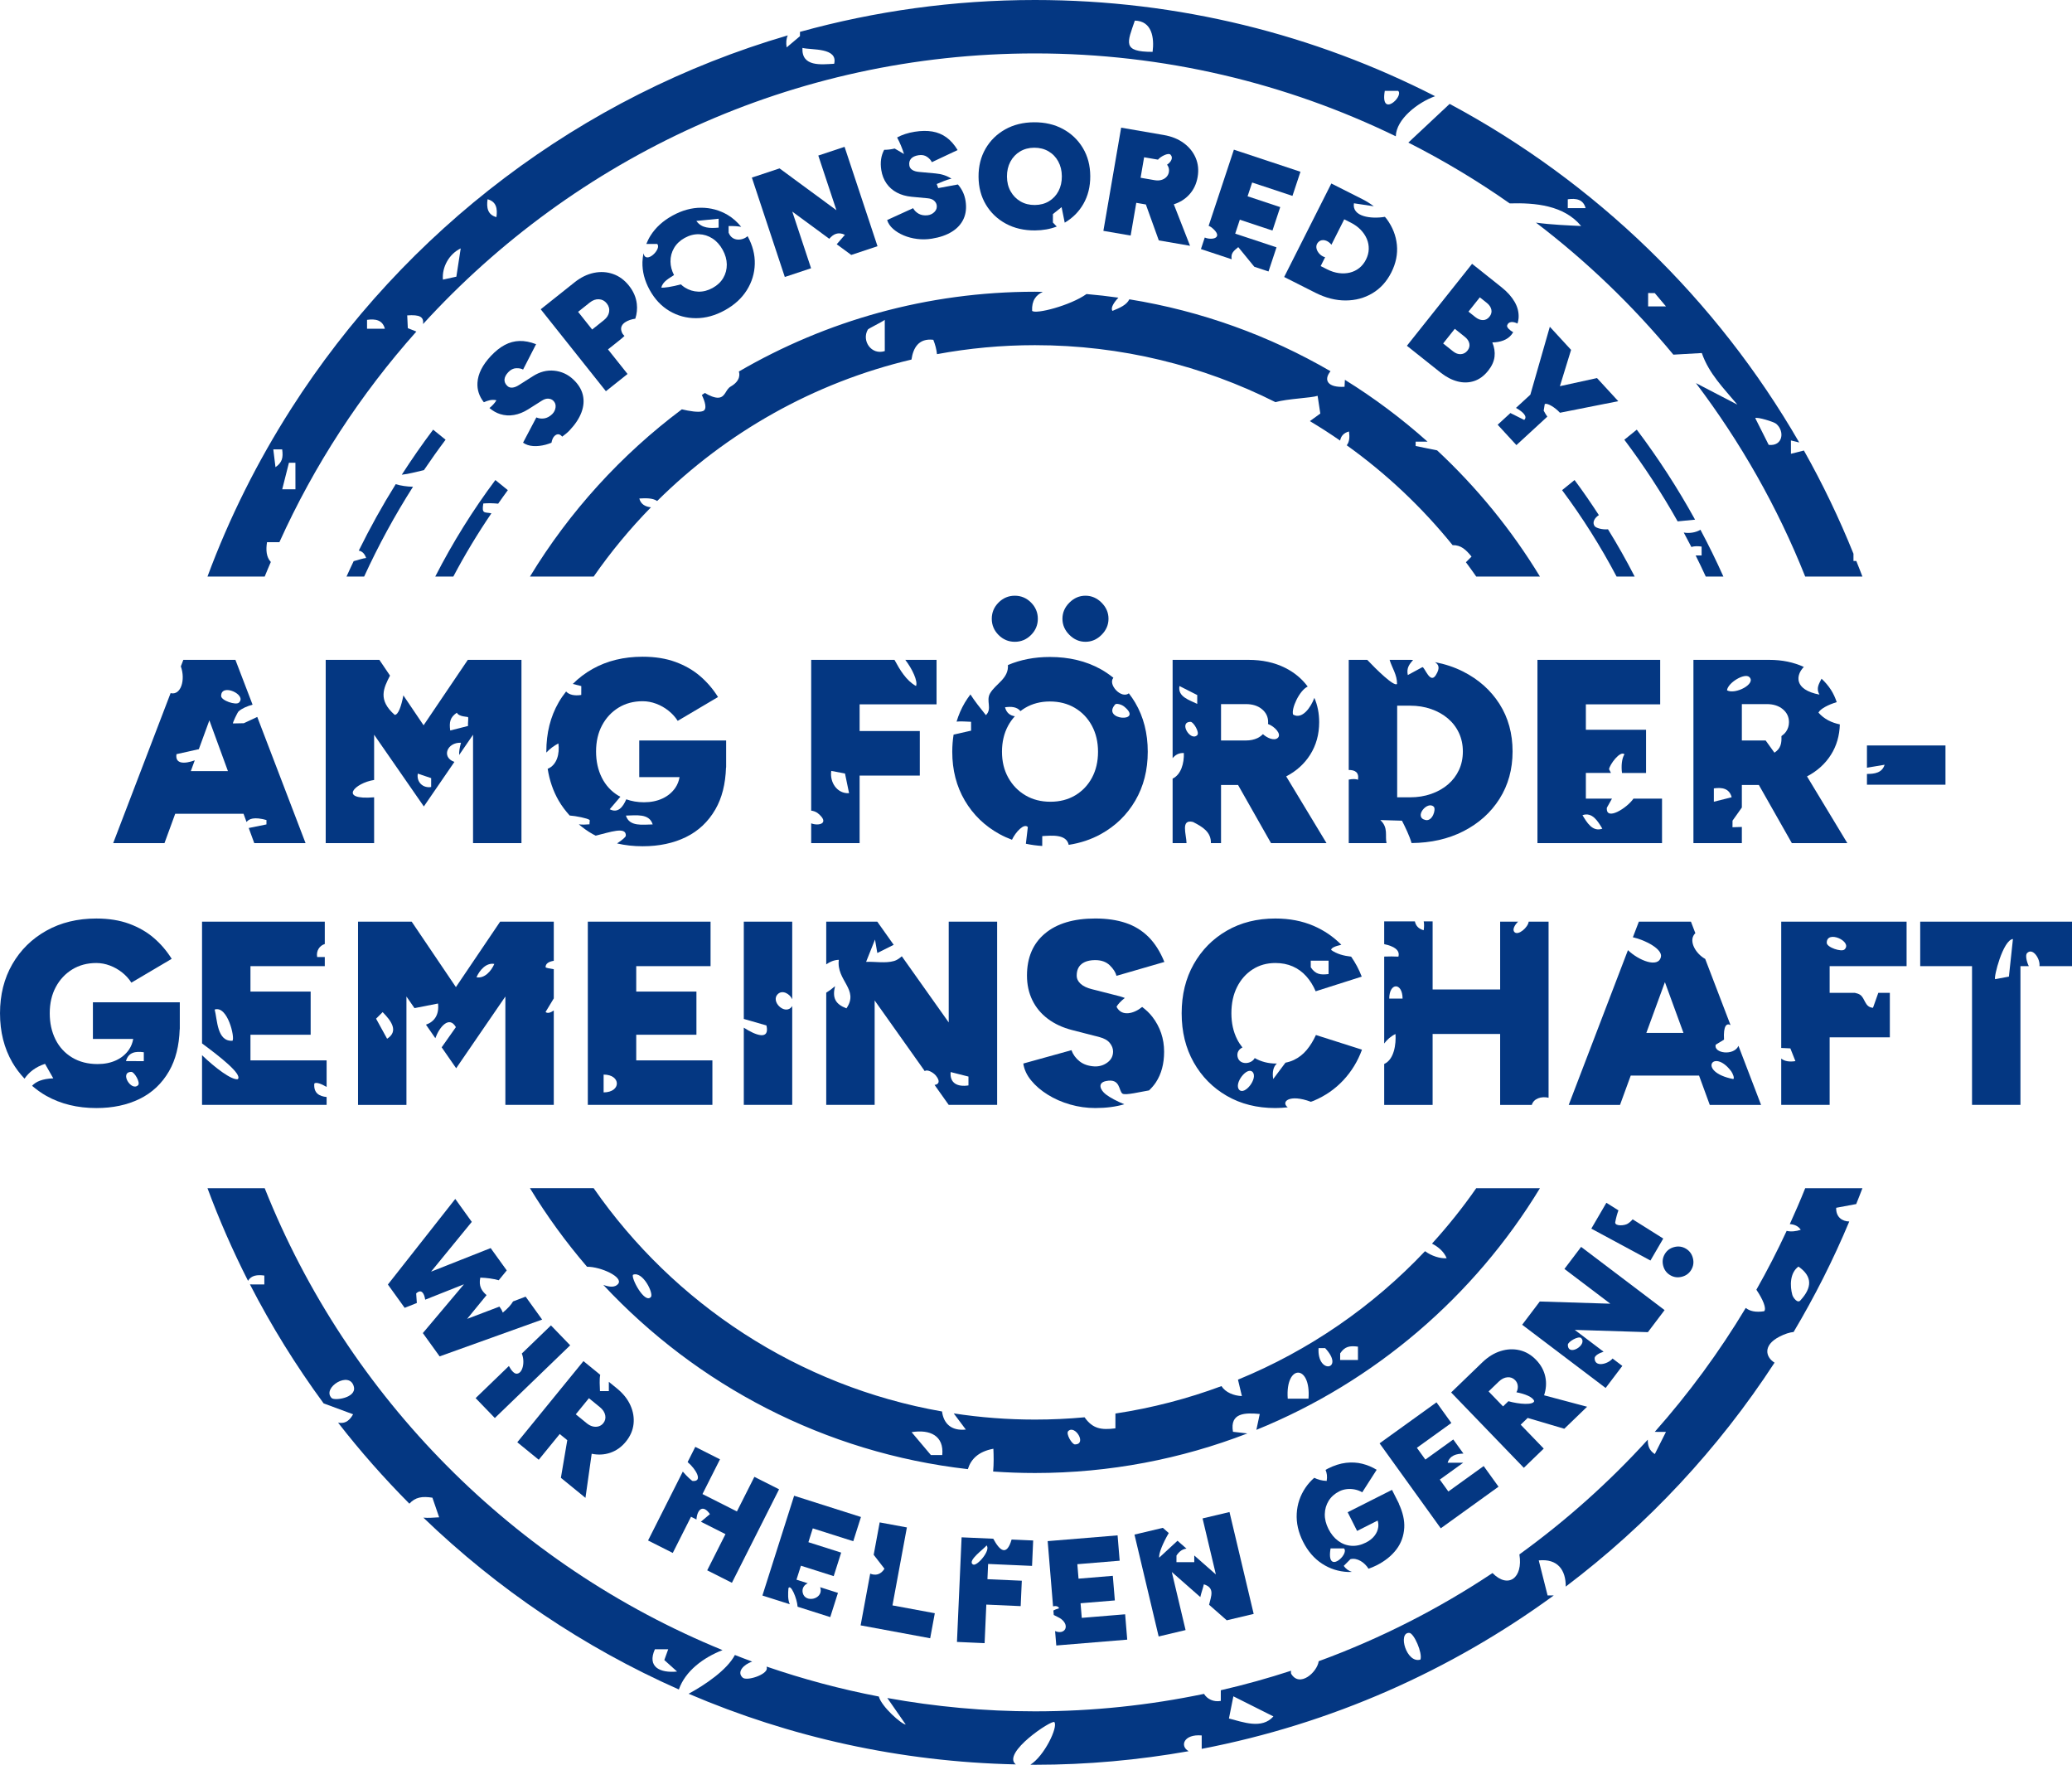
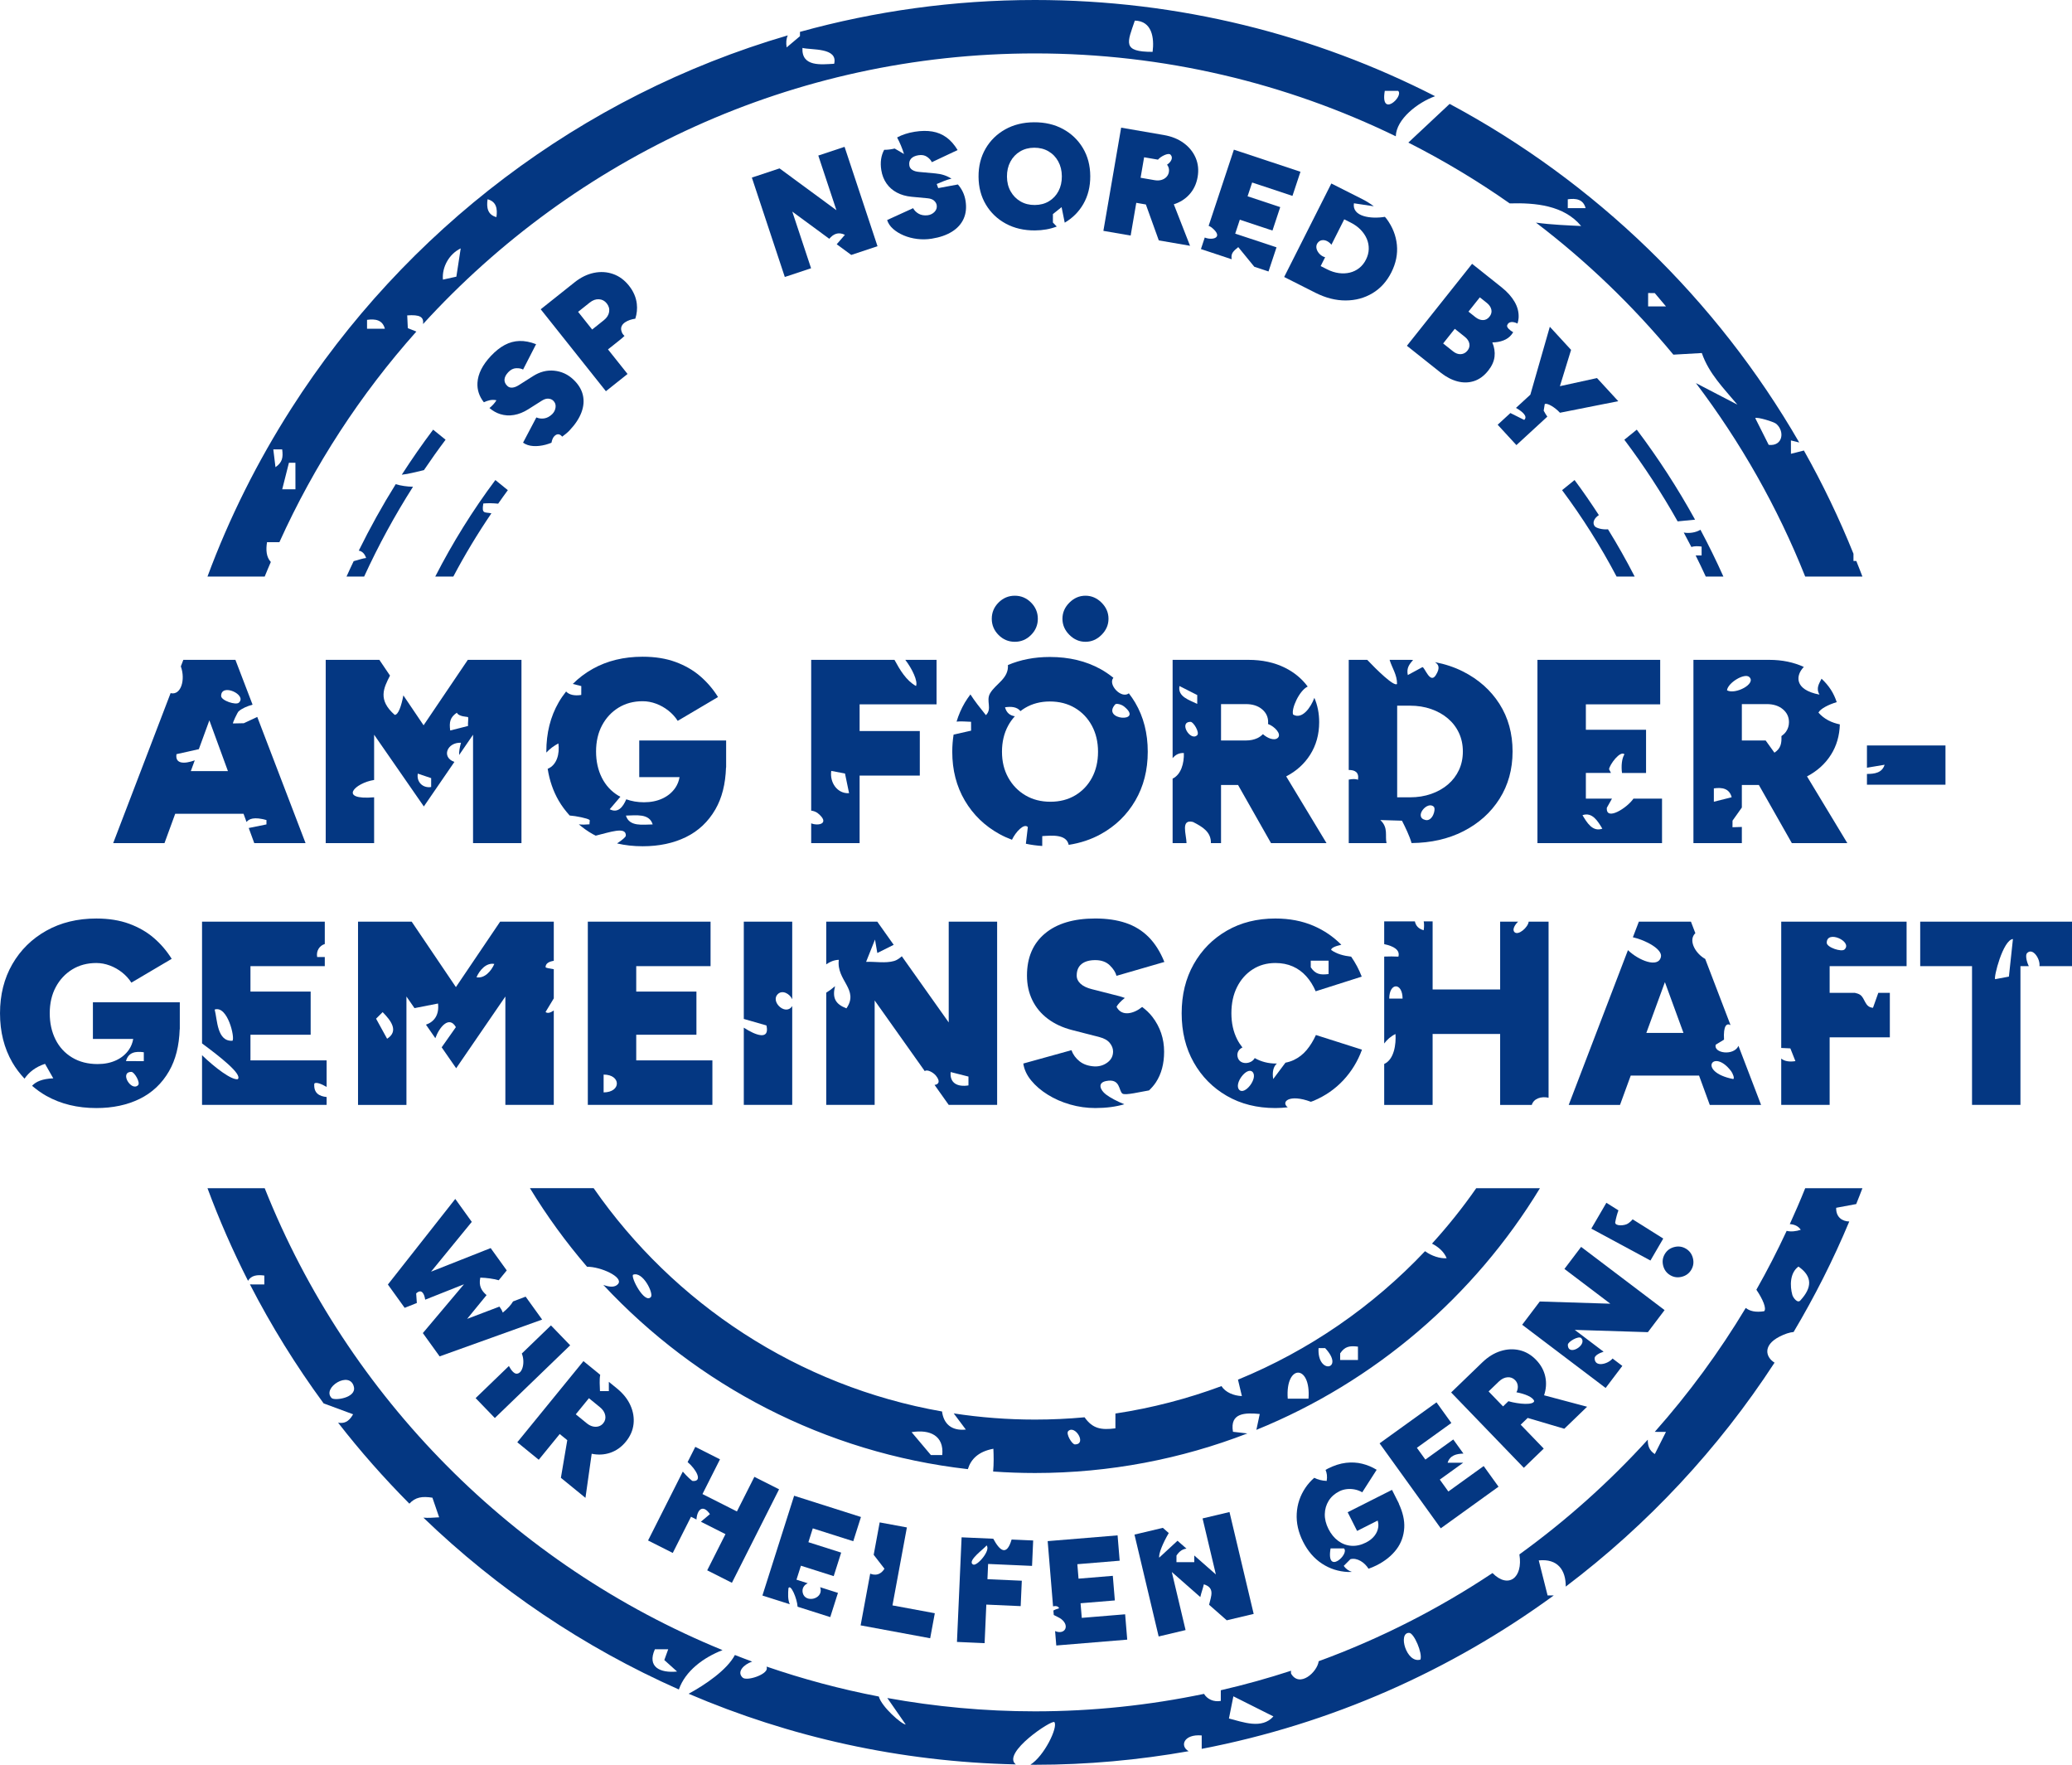
<svg xmlns="http://www.w3.org/2000/svg" id="a" data-name="Stempel" width="117.442mm" height="100mm" viewBox="0 0 332.906 283.464">
  <path d="M160.44,101.995c.729.729,1.598,1.093,2.607,1.093,1.009,0,1.878-.364,2.607-1.093.729-.729,1.093-1.598,1.093-2.607,0-1.009-.365-1.878-1.093-2.607-.729-.729-1.598-1.093-2.607-1.093-1.009,0-1.878.365-2.607,1.093-.729.729-1.093,1.598-1.093,2.607,0,1.009.364,1.878,1.093,2.607Z" style="fill: #043782;" />
  <path d="M165.141,132.846l-.315,2.68c.843.179,1.718.3,2.628.358l.003-1.585c1.512-.094,3.876-.351,4.252,1.405,1.878-.29,3.605-.862,5.173-1.731,2.355-1.304,4.197-3.097,5.529-5.382,1.331-2.285,1.998-4.899,1.998-7.843,0-2.971-.673-5.599-2.018-7.884-.31-.527-.655-1.022-1.019-1.497-1.209.937-3.405-1.408-2.485-2.499-.639-.505-1.309-.979-2.047-1.387-2.355-1.303-5.074-1.955-8.158-1.955-2.479,0-4.722.437-6.739,1.294.135,2.197-1.978,2.991-2.88,4.569-.681,1.192.396,2.445-.659,3.481-.944-1.177-1.811-2.269-2.488-3.328-.316.425-.626.857-.9,1.323-.562.953-.999,1.97-1.326,3.043.73-.082,1.531.011,2.33.029l.005,1.424-2.811.633c-.139.884-.216,1.799-.216,2.754,0,2.944.673,5.558,2.018,7.843,1.346,2.284,3.202,4.078,5.571,5.382.642.353,1.312.654,2.006.912.59-1.26,1.948-2.704,2.548-2.039ZM179.182,113.139c.168-.188.973-.023,1.434.351,3.248,2.642-3.738,2.234-1.434-.351ZM161.475,113.606c1.024-.147,1.934-.067,2.477.617.24-.185.49-.36.756-.518,1.163-.687,2.488-1.03,3.974-1.03,1.514,0,2.852.343,4.015,1.03,1.163.687,2.074,1.64,2.733,2.859.658,1.22.989,2.615.989,4.184,0,1.57-.323,2.958-.967,4.163-.645,1.206-1.542,2.151-2.691,2.838-1.15.687-2.481,1.031-3.995,1.031s-2.853-.343-4.016-1.031c-1.164-.687-2.081-1.632-2.754-2.838-.673-1.205-1.009-2.593-1.009-4.163,0-1.57.329-2.964.988-4.184.305-.564.669-1.065,1.082-1.515-.747-.112-1.331-.508-1.582-1.443Z" style="fill: #043782;" />
  <path d="M251.334,229.494l3.665-3.537-6.914-1.837c.332-.993.404-1.979.202-2.956-.208-1.012-.702-1.921-1.48-2.728-.778-.808-1.664-1.328-2.657-1.56-.993-.233-2.011-.186-3.053.141-1.042.327-2.019.929-2.93,1.808l-5.014,4.838,11.679,12.104,3.199-3.087-3.704-3.839,1.125-1.085,5.882,1.737ZM242.353,225.071l-.862.832-2.32-2.404,1.643-1.585c.438-.422.9-.652,1.389-.689.487-.036.898.118,1.232.464.222.231.36.499.41.806.051.307.017.618-.101.933-.027.07-.073.137-.108.205,1.341.251,2.653.759,2.86,1.414-.125.679-2.433.511-4.143.023Z" style="fill: #043782;" />
  <path d="M174.401,103.088c.981,0,1.842-.372,2.586-1.115.742-.742,1.115-1.604,1.115-2.586,0-.981-.372-1.843-1.115-2.586-.743-.742-1.605-1.114-2.586-1.114-.982,0-1.844.372-2.586,1.114-.743.743-1.114,1.606-1.114,2.586,0,.982.371,1.843,1.114,2.586.742.743,1.605,1.115,2.586,1.115Z" style="fill: #043782;" />
  <path d="M254.038,200.28l-2.683,3.543,7.375,5.585-11.335-.355-2.829,3.736,13.41,10.154,2.683-3.543-1.57-1.189c-.728.91-2.895,1.476-2.88-.058.004-.404.716-.813,1.437-1.034l-4.63-3.506,11.748.366,2.683-3.544-13.41-10.154ZM254.039,214.927c1.084,1.084-2.133,3.058-2.134,1.072-0-.475,1.722-1.484,2.134-1.072Z" style="fill: #043782;" />
  <path d="M177.685,175.792c-.925-.712-1.386-1.854.007-2.145,2.37-.495,2.016,1.579,2.658,2.019.457.314,2.949-.308,4.267-.52.407-.394.784-.814,1.096-1.289.883-1.346,1.324-2.986,1.324-4.92,0-2.103-.631-3.974-1.892-5.614-.47-.61-1.03-1.121-1.636-1.581-1.29,1.065-3.288,1.632-4.117-.032.216-.407.718-.931,1.331-1.413-.277-.092-.54-.2-.834-.274l-4.457-1.135c-.785-.196-1.388-.483-1.808-.862-.421-.379-.631-.82-.631-1.325,0-.813.259-1.43.778-1.85.518-.42,1.254-.631,2.207-.631.981,0,1.759.281,2.334.841.574.561.931,1.122,1.072,1.682l7.695-2.229c-.673-1.654-1.521-2.992-2.544-4.016-1.024-1.023-2.243-1.772-3.658-2.249-1.416-.476-3.049-.715-4.899-.715-3.476,0-6.175.806-8.094,2.418-1.921,1.612-2.881,3.862-2.881,6.749,0,1.458.288,2.775.862,3.953.574,1.177,1.401,2.173,2.481,2.986,1.079.814,2.375,1.416,3.889,1.808l4.415,1.135c.757.197,1.31.511,1.661.946.35.435.525.891.525,1.367,0,.729-.301,1.318-.904,1.766-.603.449-1.298.659-2.082.631-.982-.056-1.781-.33-2.397-.82-.617-.491-1.051-1.086-1.304-1.788l-7.737,2.145c.14.953.56,1.857,1.261,2.713.7.855,1.591,1.619,2.671,2.291,1.079.673,2.277,1.198,3.595,1.576,1.317.378,2.663.568,4.037.568,1.742,0,3.298-.204,4.67-.607-1.185-.468-2.326-1.09-2.963-1.58Z" style="fill: #043782;" />
  <path d="M224.352,248.887c.77-1.017,1.191-2.181,1.266-3.492.068-1.2-.233-2.489-.868-3.86l.016-.016-1.115-2.21-7.123,3.594,1.516,3.004,3.304-1.667c.105.346.14.693.095,1.042-.066.509-.269.979-.608,1.41-.339.432-.795.791-1.366,1.08-.802.404-1.589.578-2.363.519-.774-.058-1.477-.322-2.109-.793-.632-.47-1.15-1.106-1.554-1.907-.411-.815-.608-1.613-.589-2.394.019-.781.226-1.491.62-2.13.396-.639.965-1.146,1.709-1.522.372-.188.775-.305,1.208-.354.433-.048.864-.028,1.295.06.43.088.825.239,1.183.452l2.319-3.619c-.725-.442-1.498-.765-2.32-.97-.82-.205-1.693-.253-2.617-.147-.924.108-1.894.417-2.909.929-.129.065-.241.142-.366.211.216.488.299,1.064.181,1.767-.779-.035-1.444-.215-2.001-.501-.54.48-1.015,1.006-1.408,1.589-.852,1.264-1.32,2.648-1.403,4.153-.085,1.505.256,3.015,1.021,4.531.765,1.516,1.777,2.688,3.037,3.514,1.261.826,2.652,1.273,4.175,1.339.211.009.422-.009.633-.016-.497-.153-.946-.438-1.312-.967l1.074-1.075c1.091-.28,2.287.539,2.909,1.536.432-.152.864-.329,1.297-.548,1.344-.678,2.401-1.526,3.172-2.542ZM213.783,248.71l2.144 0c.962.891-2.905,4.432-2.144-0Z" style="fill: #043782;" />
  <path d="M160.209,148.039h-7.779v16.189l-7.536-10.628c-.391.352-.816.635-1.219.753-1.405.412-3.06.082-4.519.144l1.429-3.584.374,2.161,2.631-1.313-2.64-3.723h-8.2v6.862c.592-.424,1.274-.707,2.022-.73-.427,3.331,3.318,4.767,1.223,7.797-1.782-.684-2.298-1.684-1.828-3.562-.537.458-1.005.797-1.417,1.044v18.025h7.779v-16.778l8.057,11.359c.327-.344,1.343.176,1.783.716.778.957.42,1.416-.215,1.495l2.275,3.207h7.779v-29.435ZM155.602,174.344c-1.72.274-3.04-.337-2.861-2.145l2.862.725-.001,1.42Z" style="fill: #043782;" />
  <path d="M130.333,130.21c.322.024.771.177,1.075.424,1.996,1.624.128,2.094-1.075,1.616v3.174h7.779v-10.849h9.672v-7.149h-9.672v-4.289h12.363v-7.149h-5.023c1.119,1.456,2.052,3.437,1.724,4.204-1.573-.875-2.576-2.569-3.462-4.204h-13.38v24.221ZM133.559,123.826l2.206.419.655,3.16c-1.912.111-3.14-1.748-2.861-3.579Z" style="fill: #043782;" />
  <path d="M293.968,166.625h9.671v-7.149h-1.854l-.853,2.4c-1.358-.09-1.24-1.553-2.093-2.102-.226-.146-.51-.231-.819-.298h-4.053v-4.289h12.363v-7.149h-20.142v20.289l1.467.069.811,2.045c-.943.154-1.756.027-2.278-.406v7.438h7.779v-10.849ZM293.502,151.44c-.021-2.139,4.217-.199,2.851,1.072-.477.444-2.844-.334-2.851-1.072Z" style="fill: #043782;" />
  <path d="M188.403,121.783c.437-.527 1-.873,1.806-.826.054,1.646-.449,3.462-1.806,4.107v10.36h2.235c-.027-1.43-.987-3.887,1.034-3.399,1.534.782,2.918,1.601,2.885,3.399h1.625v-9.335h2.736l5.295,9.335h8.915l-6.475-10.716c1.626-.848,2.913-2.002,3.847-3.477.967-1.528,1.45-3.272,1.45-5.235,0-1.425-.263-2.725-.773-3.906-.573,1.56-1.972,3.532-3.415,2.687-.331-.901.981-3.864,2.345-4.5-.928-1.245-2.124-2.257-3.623-3.006-1.71-.856-3.672-1.283-5.887-1.283h-12.194v15.793ZM196.182,113.096h3.995c1.065,0,1.927.273,2.587.82.658.548.988,1.241.988,2.082,0,.1-.011.196-.021.292,1.09.405,2.221,1.629,1.574,2.231-.551.513-1.672.057-2.391-.598-.253.25-.536.474-.886.639-.533.252-1.149.378-1.85.378h-3.995v-5.845ZM192.361,118.081c-1.084,1.084-3.057-2.133-1.072-2.134.475-0,1.484,1.722,1.072,2.134ZM189.503,110.194l2.856,1.448-.002,1.421c-1.245-.623-3.172-1.132-2.854-2.869Z" style="fill: #043782;" />
  <path d="M127.592,240.252l-5.095,16.03,4.397,1.398c-.341-.75-.284-1.752-.217-2.576.352-.751,1.386,1.626,1.472,2.975l5.247,1.668,1.237-3.893-2.866-.911c.024.063.05.124.066.195.386,1.754-2.489,2.391-2.861.696-.162-.734.251-1.269.809-1.522l-1.811-.576.713-2.244,5.267,1.673,1.201-3.778-5.267-1.673.705-2.222,6.504,2.067,1.237-3.893-10.74-3.414Z" style="fill: #043782;" />
  <path d="M226.046,55.54l5.397,4.293c.89.708,1.796,1.183,2.719,1.426.922.242,1.81.227,2.662-.047.852-.274,1.613-.83,2.281-1.67.589-.74.928-1.488,1.019-2.245.09-.757-.028-1.522-.355-2.294.661-.007,1.258-.115,1.793-.323.535-.209.962-.514,1.281-.916.105-.132.189-.265.28-.398-.542-.305-1.068-.778-.973-1.1.204-.686,1.024-.636,1.664-.295.09-.295.158-.591.177-.887.057-.895-.155-1.76-.637-2.595-.483-.834-1.182-1.615-2.097-2.343l-4.738-3.77-10.472,13.162ZM235.778,56.313c-.279.351-.631.542-1.055.573-.424.031-.843-.118-1.256-.447l-1.598-1.272,1.87-2.351,1.598,1.272c.414.329.661.694.741,1.096.08.401-.02.778-.299,1.128ZM238.873,48.641c.401.319.647.679.738,1.079.091.401-.008.783-.297,1.146-.289.364-.639.546-1.05.547-.41.002-.816-.158-1.217-.476l-1.11-.883,1.825-2.294,1.11.882Z" style="fill: #043782;" />
  <path d="M220.724,33.131c-.549-.408-1.139-.789-1.802-1.124l-5.019-2.533-7.577,15.017,5.019,2.533c1.645.829,3.263,1.242,4.853,1.237,1.59-.004,3.028-.391,4.313-1.16,1.286-.769,2.296-1.884,3.032-3.343.743-1.473,1.041-2.951.893-4.434-.149-1.484-.693-2.866-1.635-4.149-.088-.12-.195-.229-.29-.345-2.226.371-5.314-.016-4.978-2.177l3.191.478ZM218.625,36.916c.435.453.763.941.983,1.465.22.524.322,1.069.306,1.635-.016.566-.165,1.128-.446,1.685-.281.558-.645,1.012-1.091,1.361-.445.349-.944.591-1.497.725-.552.134-1.14.16-1.762.08-.624-.082-1.249-.281-1.878-.598l-1.051-.53.717-1.422c-1-.234-1.92-1.597-1.089-2.428.636-.636,1.586-.246,2.102.421l2.058-4.08,1.051.531c.629.317,1.162.703,1.597,1.155Z" style="fill: #043782;" />
  <path d="M114.46,170.326h-12.237v-4.121h9.672v-6.938h-9.672v-4.079h11.942v-7.149h-19.721v29.435h20.016v-7.148ZM96.983,175.467v-2.862c2.819-.001,2.856,2.846,0,2.862Z" style="fill: #043782;" />
  <path d="M296.807,135.424l-6.475-10.716c1.625-.848,2.913-2.002,3.846-3.477.907-1.432,1.372-3.062,1.428-4.876-1.311-.275-2.5-.828-3.439-1.892.303-.615,1.621-1.295,2.938-1.681-.234-.695-.53-1.361-.927-1.978-.427-.663-.939-1.252-1.512-1.788-.373.771-.94,1.518-.331,2.555-4.157-.785-3.801-3.152-2.515-4.444-1.631-.749-3.473-1.138-5.544-1.138h-12.194v29.435h7.779v-2.597l-1.505.048.008-1.057,1.497-2.111v-3.618h2.736l5.296,9.335h8.915ZM275.363,128.778l-0-2.145c1.336-.185,2.481-.003,2.864,1.423l-2.863.722ZM277.474,110.885c.139-1.226,2.827-2.834,3.582-2.141,1.173,1.075-2.241,2.876-3.582,2.141ZM286.968,117.511c-.198.288-.459.52-.748.726.045,1.079-.062,1.968-1.123,2.663l-1.411-1.96h-3.824v-5.845h3.995c1.065,0,1.927.273,2.586.82.659.548.989,1.241.989,2.082,0,.561-.155,1.066-.463,1.514Z" style="fill: #043782;" />
  <path d="M216.702,123.678c.989-.003,1.689.359,1.484,1.576-.375-.169-.903-.138-1.484-.031v10.2h6.07c-.271-1.148.335-2.485-1.003-3.703l3.483.104c.515,1.007,1.208,2.419,1.543,3.593,3.118-.033,5.889-.658,8.304-1.886,2.481-1.261,4.421-2.999,5.823-5.214,1.401-2.214,2.102-4.752,2.102-7.611,0-2.887-.701-5.431-2.102-7.633-1.402-2.2-3.343-3.931-5.823-5.193-1.399-.711-2.92-1.215-4.556-1.525.58.363.902.888.148,2.092-.927,1.482-1.768-1.274-2.149-1.29l-2.351,1.274c-.245-1.165.266-1.73.845-2.43-.165-.003-.327-.012-.495-.012h-3.275c.372,1.251,1.222,2.408,1.194,3.87-.462.495-3.323-2.323-4.789-3.87h-2.97v17.689ZM229.042,131.717c-1.974-.435.293-3.162,1.324-2.131.388.388-.2,2.378-1.324,2.131ZM224.482,113.348h2.06c1.233,0,2.369.183,3.406.547,1.037.365,1.934.869,2.691,1.514.757.645,1.346,1.416,1.766,2.313.42.898.631,1.892.631,2.986,0,1.093-.21,2.089-.631,2.986-.421.898-1.009,1.668-1.766,2.313-.757.645-1.654,1.15-2.691,1.514-1.038.365-2.173.547-3.406.547h-2.06v-14.717Z" style="fill: #043782;" />
  <path d="M211.09,176.801c1.85-.784,3.434-1.885,4.752-3.301,1.317-1.415,2.313-3.048,2.986-4.898l-7.401-2.355c-.42.925-.919,1.731-1.493,2.417-.575.687-1.262,1.22-2.06,1.598-.408.193-.856.336-1.342.431l-1.967,2.626c-.176-1.077-0-2.0.598-2.494-.044.001-.084.006-.128.006-1.285,0-2.427-.302-3.44-.879-.538,1.022-2.454,1.17-2.754-.194-.159-.721.236-1.249.779-1.508-.316-.399-.606-.827-.85-1.309-.617-1.22-.925-2.614-.925-4.184,0-1.598.3-2.999.904-4.205.602-1.205,1.437-2.151,2.502-2.838,1.065-.687,2.284-1.031,3.658-1.031,1.037,0,1.969.183,2.796.547.826.365,1.549.89,2.166,1.577.616.687,1.121,1.492,1.514,2.417l7.401-2.355c-.44-1.161-1.016-2.223-1.699-3.208-1.215-.134-2.326-.436-3.214-1.075-.01-.324.646-.617,1.636-.833-1.267-1.283-2.748-2.303-4.461-3.042-1.823-.784-3.869-1.177-6.139-1.177-2.943,0-5.545.652-7.801,1.956-2.257,1.303-4.03,3.097-5.319,5.382-1.29,2.285-1.934,4.914-1.934,7.885,0,2.972.644,5.599,1.934,7.884,1.289,2.285,3.062,4.079,5.319,5.382,2.256,1.304,4.857,1.956,7.801,1.956.684,0,1.343-.048,1.989-.119-1.144-.86.218-2.199,3.717-.888v.001c.157-.06.322-.106.476-.172ZM213.461,154.311l-.002,2.145c-1.322.167-2.104.043-2.858-1.083l-.004-1.061,2.863-0ZM199.107,175.05c-.918-.988,1.269-3.803,2.144-2.862.918.988-1.269,3.803-2.144,2.862Z" style="fill: #043782;" />
  <path d="M256.203,84.501c-.42-.585-.008-1.322.685-1.762-1.25-1.916-2.539-3.803-3.905-5.632l-2.005,1.624c3.265,4.377,6.192,9.019,8.758,13.879h2.905c-1.328-2.594-2.763-5.125-4.288-7.594-.897.087-1.918-.192-2.149-.515Z" style="fill: #043782;" />
  <path d="M127.285,161.586c-.049.088-.109.172-.188.252-1.138,1.138-3.282-1.007-2.144-2.145.752-.752,1.94-.068,2.332.81v-12.464h-7.779v15.629l3.638,1.044c.561,2.435-1.713,1.612-3.638.356v12.406h7.779v-15.888Z" style="fill: #043782;" />
  <path d="M84.454,208.273l-2.021.768c-.312.54-.841,1.136-1.655,1.794-.132-.37-.319-.682-.534-.963l-5.19,1.972,3.121-3.816c-.76-.66-1.302-1.42-1.005-2.811,1.037.033,2.068.173,2.959.422l1.29-1.578-2.302-3.197-.281-.39-9.576,3.786,6.542-7.997-2.654-3.685-10.826,13.749.379.527-0.0 0.0.71.985,1.368,1.9 0-0.0.239.332,1.955-.776-.107-1.541c.821-.762,1.288-.072,1.451,1.007l6.227-2.472-6.605,7.837.239.331,2.458,3.412,16.472-5.911-2.654-3.685Z" style="fill: #043782;" />
-   <path d="M104.387,46.583c.812,1.473,1.87,2.596,3.173,3.368,1.304.772,2.727,1.158,4.273,1.157,1.545-.001,3.089-.427,4.632-1.277,1.528-.843,2.703-1.915,3.522-3.217.819-1.302,1.247-2.708,1.283-4.219.036-1.506-.35-2.994-1.157-4.463-.708.675-2.445.988-3.046-.558l-.004-1.061c.861-.02,1.526.03,2.028.126-.63-.773-1.346-1.421-2.17-1.909-1.304-.772-2.724-1.159-4.262-1.163-1.539-.003-3.079.421-4.622,1.272-1.529.843-2.703,1.914-3.523,3.216-.27.429-.482.874-.667,1.327l1.733 0c.813.753-1.812,3.378-2.19,1.509-.09.454-.155.914-.169,1.389-.043,1.515.345,3.016,1.165,4.503ZM115.461,35.135l0,1.427c-1.367.117-2.722.136-3.579-1.076l3.579-.351ZM108.291,44.184c-.365-.721-.56-1.446-.565-2.172-.007-.791.186-1.52.579-2.185.392-.664.96-1.201,1.704-1.611.758-.418,1.522-.615,2.294-.592.771.023,1.491.248,2.157.677.666.428,1.216,1.036,1.649,1.821.433.786.655,1.57.664,2.351.009.781-.178,1.502-.564,2.163-.386.661-.958,1.2-1.716,1.618-.758.417-1.522.615-2.294.592-.772-.023-1.492-.244-2.161-.662-.231-.144-.442-.318-.645-.506-1.344.372-2.815.599-3.149.511.273-.999,1.227-1.453,2.047-2.005Z" style="fill: #043782;" />
  <path d="M169.521,261.992l.191,2.314,11.399-.94-.336-4.071-6.969.574-.193-2.347,5.508-.454-.326-3.951-5.508.454-.191-2.323,6.801-.56-.336-4.071-11.232.926.864,10.472c.459-.094.864-.01.966.309-.431.132-.718.251-.911.362l.059.719c.362.211.906.419,1.223.67,1.393,1.105.539,2.571-1.009,1.917Z" style="fill: #043782;" />
  <path d="M86.877,49.677l10.472,13.162,3.478-2.768-3.142-3.948,1.975-1.571c.243-.193.469-.394.68-.6-.236-.182-.423-.454-.516-.864-.257-1.138,1.121-1.74,2.252-1.899.25-.785.334-1.581.24-2.388-.121-1.039-.541-2.011-1.259-2.914-.718-.903-1.568-1.527-2.549-1.872-.981-.345-2.009-.409-3.082-.189-1.074.221-2.106.724-3.096,1.511l-5.453,4.339ZM94.764,48.592c.476-.379.966-.554,1.47-.525.505.029.921.25,1.25.663.339.427.466.888.381,1.386-.086.498-.366.936-.843,1.315l-1.88,1.497-2.259-2.84,1.88-1.496Z" style="fill: #043782;" />
  <path d="M76.714,61.486c-.066,1.138.282,2.179,1.028,3.127.621-.279,1.251-.493,2.024-.322-.29.477-.679.89-1.125,1.249.537.454,1.113.786,1.732.978.715.222,1.453.268,2.214.137.761-.13,1.52-.433,2.276-.909l2.202-1.392c.378-.238.727-.344,1.044-.32.318.025.577.13.775.318.303.286.43.641.38,1.067-.05.427-.234.798-.554,1.113-.408.386-.834.612-1.28.675-.445.064-.863.012-1.254-.158l-2.139,4.058c.451.316.992.495,1.622.538.631.044,1.297-.028,2-.213.319-.084.635-.197.948-.325.083-.459.242-.85.493-1.084.46-.43.884-.304,1.228.114.432-.311.845-.647,1.214-1.039.901-.956,1.529-1.915,1.886-2.878.357-.962.428-1.891.215-2.786-.214-.894-.723-1.721-1.528-2.478-.874-.824-1.9-1.295-3.076-1.413-1.176-.118-2.321.18-3.432.893l-2.219,1.409c-.389.25-.745.387-1.067.414-.323.027-.589-.058-.798-.257-.338-.318-.493-.668-.465-1.049.028-.38.229-.768.602-1.165.384-.408.807-.622,1.265-.642.458-.019.832.052,1.119.214l2.089-4.074c-.952-.368-1.841-.54-2.667-.516-.826.025-1.616.239-2.369.64-.753.402-1.492.988-2.217,1.758-1.362,1.446-2.085,2.884-2.166,4.314Z" style="fill: #043782;" />
  <path d="M121.204,237.219l-2.803,5.556-5.535-2.792,2.814-5.578-3.968-2.003-1.234,2.445c1.31,1.095,2.531,3.146.82,3.04-.131-.008-.916-.716-1.591-1.511l-5.583,11.065,3.969,2.002,2.933-5.814.875.442c.097-1.57,1.02-2.52,2.163-.865l-1.453,1.223,3.949,1.992-2.933,5.813,3.969,2.003,7.577-15.017-3.969-2.002Z" style="fill: #043782;" />
  <path d="M150.196,259.125l-6.805-1.26,2.318-12.522-4.371-.809-.964,5.207,1.734,2.237c-.636,1.008-1.485,1.112-2.295.79l-1.538,8.306,11.176,2.069.744-4.017Z" style="fill: #043782;" />
  <path d="M162.534,247.288c-.81,2.761-1.922,1.771-2.946-.131l-5.089-.226-.745,16.803,4.441.197.275-6.193,5.521.245.181-4.081-5.521-.245.108-2.448,7.058.312.181-4.081-3.464-.154ZM156.344,251.299c-1.073-.589,1.964-2.642,2.153-3.071.772.742-1.53,3.412-2.153,3.071Z" style="fill: #043782;" />
  <path d="M94.064,240.594l1.002-7.085c1.026.212,2.013.166,2.96-.151.979-.327,1.824-.925,2.532-1.794.708-.868,1.119-1.81,1.232-2.824.113-1.013-.055-2.018-.503-3.014-.449-.996-1.164-1.894-2.145-2.694l-1.319-1.076.001,1.487-1.427 0c-.018-.815-.118-1.789.039-2.618l-2.694-2.197-10.628,13.036,3.446,2.809,3.371-4.134,1.212.988-1.025,6.047,3.948,3.219ZM94.622,224.586l1.769,1.443c.472.384.755.817.85,1.297.094.48-.01.906-.314,1.279-.203.249-.453.416-.752.504-.299.087-.611.09-.938.009-.327-.081-.646-.247-.956-.5l-1.77-1.443,2.111-2.588Z" style="fill: #043782;" />
  <path d="M243.57,65.519c1.176.669,1.894,1.4,1.321,1.931l-2.218-1.106-2.044,1.88,3.01,3.271,4.969-4.571c-.209-.29-.401-.613-.587-.962l.171-1.048c.339-.254,1.603.47,2.443,1.384l9.368-1.858-3.416-3.713-5.96,1.303,1.795-5.831-3.415-3.713-3.128,10.908-2.31,2.124Z" style="fill: #043782;" />
  <path d="M270.527,85.539c.415.768.823,1.541,1.222,2.319.475-.151,1.039-.151,1.647-.066l-0,1.427-.957-.001c.557,1.122,1.102,2.25,1.625,3.392h2.831c-1.141-2.555-2.377-5.058-3.684-7.517-.739.444-1.773.615-2.683.446Z" style="fill: #043782;" />
  <path d="M247.423,190.853h-10.237c-2.173,3.126-4.553,6.096-7.109,8.904,1.039.524,1.959,1.337,2.356,2.349-1.086.066-2.426-.368-3.476-1.133-8.375,8.857-18.602,15.939-30.053,20.634l.629,2.638c-1.305-.05-2.647-.596-3.28-1.602-5.444,2.023-11.143,3.515-17.039,4.405l-.002,2.38c-2.279.289-3.652.074-4.956-1.775-2.625.242-5.284.368-7.971.368-4.435,0-8.792-.342-13.048-.991l1.943,2.594c-2.375.246-3.577-.998-3.824-2.906-23.107-4.049-43.081-17.316-55.972-35.865h-10.236c2.711,4.461,5.785,8.677,9.171,12.619,2.206-.018,5.87,1.654,5.001,2.749-.478.603-1.391.532-2.386.166,15.019,16.1,35.556,26.979,58.57,29.595.497-1.597,1.679-2.827,4.102-3.276.053,1.149.073,2.409-.039,3.657,2.22.156,4.46.24,6.719.24,12.026,0,23.532-2.256,34.128-6.356l-2.313-.266c-.534-3.08,1.97-3.08,4.302-2.859l-.542,2.549c19.029-7.726,35.007-21.448,45.562-38.818ZM104.577,208.333c-1.022,1.159-3.269-3.163-2.862-3.579,1.561-.622,3.347,3.029,2.862,3.579ZM151.39,233.722l-1.826-.005-3.099-3.676c2.958-.483,5.232.573,4.925,3.681ZM172.703,232.007c-.475 0-1.484-1.722-1.072-2.134,1.084-1.084,3.057,2.133,1.072,2.134ZM215.322,217.386c.754-1.126,1.536-1.251,2.858-1.083l.002,2.145-2.863-0.0.004-1.061ZM212.913,216.544c3.231,3.442-1.32,4.337-1.061-.004l1.061.004ZM210.236,224.664h-3.335c-.421-5.581,3.756-5.581,3.335,0Z" style="fill: #043782;" />
  <path d="M267.036,128.276h-4.589c-.989,1.476-4.456,3.695-4.279,1.471l.829-1.471h-4.198v-4.121h4.032l-.306-.603c.108-.753,1.766-3.023,2.475-2.398-.444.707-.534,1.916-.396,3.002h3.866v-6.938h-9.671v-4.079h11.942v-7.149h-19.721v29.435h20.016v-7.148ZM254.257,130.939c1.591-.56,2.499,1.022,3.189,2.169-1.591.56-2.499-1.022-3.189-2.169Z" style="fill: #043782;" />
  <path d="M246.112,177.474c.298-1.018,1.522-1.421,2.695-1.151v-28.284h-3.196c-.089.9-1.665,2.293-2.285,1.681-.38-.375.017-1.138.588-1.681h-2.887v10.891h-10.849v-10.933h-1.432c.086.425.071.909-.003,1.422-.867-.233-1.272-.752-1.416-1.422h-4.929v3.655c1.538.319,2.58.946,2.282,2.006-.724-.044-1.494-.035-2.282-.009v13.961c.478-.642,1.093-1.177,1.814-1.521.112,1.609-.207,4.088-1.814,4.809v6.576h7.779v-11.396h10.849v11.396h5.084ZM223.207,160.403c.012-2.63,2.133-2.63,2.144,0h-2.144Z" style="fill: #043782;" />
-   <path d="M260.98,70.631c3.135,4.165,5.995,8.548,8.565,13.114l2.798-.274c-2.783-5.048-5.913-9.88-9.365-14.457l-1.998,1.618Z" style="fill: #043782;" />
+   <path d="M260.98,70.631c3.135,4.165,5.995,8.548,8.565,13.114l2.798-.274c-2.783-5.048-5.913-9.88-9.365-14.457l-1.998,1.618" style="fill: #043782;" />
  <path d="M180.133,20.506l-2.853,16.576,4.381.754.904-5.257,1.541.265,2.077,5.77,5.02.865-2.607-6.663c.997-.319,1.835-.844,2.503-1.584.693-.767,1.134-1.703,1.324-2.808.191-1.104.086-2.126-.313-3.065-.399-.938-1.039-1.731-1.919-2.378-.88-.647-1.945-1.079-3.192-1.293l-6.867-1.183ZM188.058,24.835c.51.51.065,1.214-.547,1.613.266.351.37.744.294,1.182-.054.316-.19.585-.407.808-.217.222-.488.379-.813.469-.324.091-.684.102-1.079.034l-2.249-.388.566-3.291,2.23.383c.396-.501,1.658-1.157,2.004-.811Z" style="fill: #043782;" />
  <path d="M158.346,23.884c-.76,1.31-1.135,2.815-1.124,4.512.01,1.682.404,3.173,1.182,4.474.777,1.3,1.844,2.319,3.203,3.055,1.358.736,2.919,1.098,4.681,1.087,1.274-.008,2.439-.219,3.497-.623l-.616-.645.002-1.357,1.394-1.115.503,2.495c1.266-.745,2.266-1.739,2.989-2.997.753-1.31,1.124-2.806,1.113-4.488-.01-1.698-.404-3.198-1.182-4.498-.777-1.3-1.841-2.319-3.191-3.055-1.351-.736-2.907-1.099-4.669-1.088-1.745.011-3.289.393-4.63,1.146-1.341.753-2.392,1.786-3.153,3.096ZM162.337,25.973c.372-.699.889-1.247,1.552-1.643.662-.397,1.418-.598,2.267-.603.864-.005,1.631.186,2.298.574.667.389,1.191.929,1.572,1.624.38.694.574,1.49.579,2.387.006.898-.173,1.691-.537,2.382-.365.692-.874,1.236-1.528,1.632-.655.396-1.414.597-2.279.603-.865.005-1.631-.186-2.298-.575-.668-.388-1.195-.925-1.584-1.612-.389-.686-.586-1.478-.591-2.375-.006-.897.177-1.695.549-2.394Z" style="fill: #043782;" />
-   <path d="M117.387,62.098c-.804.456-.827,1.653-1.887,1.778-.663.078-1.563-.349-2.254-.756-.161.109-.319.219-.479.329.457.955.929,2.292.17,2.583-.684.262-2.2-.003-3.387-.283-9.748,7.298-18.056,16.419-24.402,26.861h10.236c2.754-3.963,5.837-7.679,9.199-11.122-.851-.102-1.609-.439-1.867-1.415.939-.051,2.106-.121,2.872.399,11.097-10.998,25.155-19.007,40.858-22.717.278-1.875,1.146-3.45,3.507-3.177.312.77.513,1.557.593,2.309,5.105-.945,10.364-1.444,15.738-1.444,13.884,0,27.01,3.301,38.641,9.153,1.898-.557,5.748-.664,6.774-1.018l.435,2.848-1.676,1.217c1.654.99,3.275,2.031,4.855,3.126.135-.691.542-1.225,1.428-1.464.126.877.081,1.668-.362,2.219,6.369,4.559,12.093,9.96,17.01,16.041,1.342-.039,2.17.756,3.042,1.84l-.904.905c.564.757,1.118,1.522,1.658,2.298h10.236c-4.558-7.501-10.133-14.317-16.521-20.27l-3.448-.697-.002-.701,1.91-.002c-4.122-3.677-8.558-7.008-13.275-9.929-.007.352-.035.723-.058,1.118-2.655.159-3.447-1.034-2.253-2.499-9.803-5.692-20.714-9.676-32.323-11.55-.442.911-1.505,1.36-2.708,1.857-.35-.444.204-1.333.951-2.122-1.694-.241-3.403-.433-5.124-.583-2.583,1.844-8.164,3.284-8.739,2.702-.085-1.658.625-2.548,1.723-3.052-.424-.006-.845-.021-1.271-.021-17.325,0-33.577,4.673-47.571,12.817.111.323.353,1.467-1.328,2.42ZM139.437,52.933c.096-.166,2.198-1.163,2.717-1.56l.004,5.018c-2.154.698-3.765-1.66-2.721-3.458Z" style="fill: #043782;" />
  <path d="M194.685,36.553c2.02,1.643.082,2.106-1.118,1.599l-.614,1.853,4.938,1.637c-.148-.936.248-1.294,1.059-1.947l2.576,3.152,2.284.757,1.286-3.877-6.637-2.2.741-2.236,5.246,1.74,1.247-3.764-5.246-1.739.734-2.212,6.477,2.147,1.286-3.877-10.697-3.546-4.056,12.234c.178.071.353.164.495.279Z" style="fill: #043782;" />
  <path d="M197.54,242.87l-4.325,1.027,2.138,9-3.471-3.049.001,1.073-2.863-0.0.004-1.061c.479-.716.971-1.025,1.604-1.114l-1.439-1.264-2.946,2.721c-.098-.648.572-2.304,1.54-3.957l-.95-.835-4.558,1.082,3.885,16.365,4.325-1.027-2.214-9.328,4.581,4.025c.135-.646.415-1.351.568-2.05,1.817.577,1.168,1.889.842,3.289l2.839,2.494,4.325-1.027-3.886-16.365Z" style="fill: #043782;" />
  <path d="M268.362,204.832c.581.339,1.206.421,1.874.244.668-.176,1.171-.554,1.51-1.135s.42-1.206.245-1.874c-.176-.668-.555-1.171-1.136-1.51-.581-.339-1.206-.421-1.874-.245-.668.176-1.171.554-1.51,1.136-.339.581-.42,1.206-.245,1.873.176.668.555,1.172,1.136,1.511Z" style="fill: #043782;" />
  <path d="M279.316,167.98c-.008.019-.013.039-.022.057-.773,1.59-4.005,1.148-3.637-.231l1.341-.816c-.135-2.258.428-2.699,1.045-2.333l-4.07-10.63c-1.49-.823-2.624-2.738-1.78-3.913.063-.088.132-.148.199-.216l-.711-1.858h-8.368l-.961,2.509c2.077.464,4.771,1.924,4.508,3.141-.403,1.865-3.578.592-5.3-1.072l-9.517,24.857h8.242l1.722-4.71h10.978l1.722,4.71h8.242l-3.635-9.494ZM264.515,165.91l2.983-8.155,2.983,8.155h-5.965ZM278.468,173.319c-5.835-1.15-3.195-5.069-.318-1.247.212.281.604,1.164.318,1.247Z" style="fill: #043782;" />
  <path d="M324.623,177.474v-22.286h1.346c-.372-.738-.575-1.781-.297-2.08.916-.984,2.17.935,2.005,2.08h5.23v-7.149h-24.389v7.149h8.326v22.286h7.779ZM323.416,150.83l-.647,6.036-2.212.415c-.273-.236,1.252-6.305,2.859-6.451Z" style="fill: #043782;" />
  <path d="M240.767,238.799l-2.387-3.314-5.674,4.087-1.376-1.911,3.761-2.709-2.501-.002c.361-1.188,1.415-1.442,2.539-1.469l-1.633-2.266-4.484,3.229-1.363-1.891,5.538-3.988-2.387-3.315-9.145,6.586,9.83,13.648,9.281-6.684Z" style="fill: #043782;" />
  <path d="M91.609,216.09l-3.087-3.198-4.684,4.52c.554,1.32.155,3.236-.844,3.237-.398 0-.86-.531-1.23-1.235l-5.345,5.157,3.087,3.198,12.104-11.679Z" style="fill: #043782;" />
  <path d="M299.961,124.311v1.736h12.615v-6.307h-12.615v3.574l2.836-.475c-.393,1.291-1.604,1.483-2.836,1.472Z" style="fill: #043782;" />
  <path d="M65.303,160.065l1.294,1.866,3.78-.741c.212,1.842-.625,2.947-1.938,3.398l1.505,2.171c.661-1.821,2.232-3.669,3.302-1.776l-2.284,3.243,2.33,3.361,7.905-11.522v17.409h7.779v-15.163c-.515.359-1.028.513-1.322.241l1.322-2.186v-4.685c-.714-.102-1.257-.225-1.317-.304-.023-.626.553-.927,1.317-1.047v-6.289h-8.62l-7.106,10.513-7.106-10.513h-8.62v29.435h7.779v-17.409ZM79.424,154.834c-.517,1.169-1.575,2.373-2.868,2.138.517-1.169,1.575-2.373,2.868-2.138ZM62.196,166.848l-1.772-3.223,1.055-1.053c1.342,1.363,2.635,3.05.717,4.275Z" style="fill: #043782;" />
  <path d="M258.094,193.198l-2.42,4.151,9.502,5.123,2.057-3.529-4.917-3.091c-.203.251-.462.488-.786.698-.504.328-2.026.444-2.021-.196.148-.783.327-1.419.523-1.939l-1.937-1.218Z" style="fill: #043782;" />
  <path d="M69.477,240.569l1.081,3.149c-.925.052-1.766.124-2.531.055,11.883,11.447,25.761,20.828,41.043,27.6,1.042-2.983,3.956-5.136,7.02-6.325-33.467-13.674-60.173-40.583-73.561-74.195h-9.193c1.891,5.103,4.071,10.067,6.514,14.875.514-.885,1.495-1,2.62-.844l-0,1.427-2.312-.003c3.443,6.698,7.412,13.08,11.837,19.109l4.738,1.752c-.742,1.324-1.549,1.491-2.412,1.351,3.549,4.569,7.381,8.905,11.452,13.005.975-1.056,2.063-1.215,3.704-.957ZM105.219,264.916l2.141-.003-.626,1.731,2.052,1.845c-2.728.273-4.85-.721-3.567-3.573ZM53.284,224.561c-1.64-1.638,2.957-4.529,3.579-1.779.397,1.759-3.114,2.243-3.579,1.779Z" style="fill: #043782;" />
  <path d="M297.795,90.105v-1.162c-2.304-5.719-4.964-11.255-7.964-16.578l-2.081.525-.004-2.145,1.335.33c-13.259-22.953-32.756-41.859-56.169-54.386l-6.636,6.214c5.673,2.876,11.115,6.14,16.287,9.768,4.13-.116,8.713.296,11.479,3.632-2.035-.098-4.777-.198-7.26-.544,8.147,6.204,15.554,13.326,22.078,21.208l4.571-.26c1.139,3.321,3.534,5.677,5.712,8.289l-6.663-3.463c7.162,9.461,13.106,19.894,17.561,31.079h9.193c-.312-.843-.656-1.67-.984-2.505h-.456ZM251.895,33.436l-0-1.427c1.338-.185,2.481-.002,2.865,1.424l-2.865.003ZM264.802,49.217l.002-2.145,1.062.003,1.803,2.138-2.867.004ZM284.174,71.456l-2.161-4.296c.304-.233,2.991.589,3.369.913,1.416,1.213,1.059,3.649-1.208,3.383Z" style="fill: #043782;" />
  <path d="M52.478,176.207c-1.178-.114-2.115-.623-1.978-2.163.283-.28,1.157.057,1.978.544v-4.262h-12.237v-4.121h9.672v-6.938h-9.672v-4.079h11.942v-1.462l-1.226-0c-.177-.988.366-1.836,1.226-2.094v-3.593h-19.721v4.911c0.0.004,0,.008,0,.012v14.637c2.812,2.08,6.526,4.967,5.743,5.746-.989.173-3.63-1.814-5.743-3.849v7.977h20.016v-1.267ZM37.353,167.172c-2.498.154-2.423-3.356-2.862-5.013,2.07-.695,3.285,4.521,2.862,5.013Z" style="fill: #043782;" />
  <path d="M285.885,214.709c.894-.462,1.659-.696,2.292-.76,3.375-5.676,6.375-11.6,8.944-17.749-1.089-.009-2.162-.67-2.104-2.2l3.218-.599c.334-.849.682-1.69,1-2.547h-9.193c-.776,1.949-1.613,3.866-2.477,5.768.715.047,1.374.303,1.759.914-.708.24-1.546.343-2.263.172-1.5,3.223-3.122,6.377-4.866,9.454,1.047,1.535,1.671,3.042,1.249,3.455-1.403.216-2.311-.025-2.957-.53-4.26,7.09-9.159,13.751-14.621,19.906l1.803.002-1.793,3.565c-.943-.618-1.129-1.392-1.129-2.314-6.215,6.831-13.13,13.008-20.628,18.43.617,3.788-1.786,5.564-4.318,2.995-8.657,5.756-18.014,10.535-27.927,14.16-.225,1.755-3.083,4.326-4.441,1.987-.029-.153-.02-.306.005-.458-3.697,1.205-7.463,2.253-11.293,3.135l-0,1.714c-1.152.207-2.169-.277-2.7-1.132-8.773,1.826-17.852,2.805-27.159,2.805-8.097,0-16.019-.749-23.721-2.14l2.959,4.262c-.666-.039-3.891-2.87-4.324-4.502-6.172-1.182-12.188-2.803-18.029-4.807.016.098.039.19.037.305-.01,1.007-3.239,2.069-3.89,1.463-1.002-.932.205-2.12,1.531-2.574-.931-.339-1.852-.698-2.773-1.057-1.255,2.393-4.761,4.779-7.434,6.225,16.203,6.945,33.947,10.948,52.568,11.347-2.344-1.81,5.839-7.249,6.197-6.789.618.794-1.634,5.461-3.857,6.835.246.001.489.015.735.015,8.425,0,16.671-.764,24.696-2.181-1.472-.824-.788-2.782,2.097-2.53v2.154c20.829-4.002,40.042-12.582,56.567-24.644l-.993.004-1.422-5.629c3.038-.315,4.356,1.547,4.338,4.206,13.155-9.944,24.528-22.121,33.549-35.97-1.428-.869-1.93-2.773.768-4.165ZM288.955,203.442c2.332,1.622,2.136,3.42.362,5.376-.481.67-1.227-.398-1.344-.819-.402-1.447-.411-3.539.982-4.557ZM197.453,276.032l.712-3.562,6.432,3.228c-1.847,2.105-4.899.905-7.144.334ZM228.22,266.568c-2.241.698-3.689-4.387-1.789-4.286.755.04,2.149,3.241,1.789,4.286Z" style="fill: #043782;" />
  <path d="M46.768,65.716c-.008-.001-.016-.003-.024-.004-5.367,8.411-9.892,17.41-13.409,26.898h9.193c.314-.789.656-1.563.985-2.344-.732-.785-.81-1.917-.612-3.177l1.989 0c5.605-12.403,13.059-23.793,22.005-33.832l-1.371-.546-.097-2.052c2.026-.139,2.689.234,2.546,1.391,24.365-26.689,59.411-43.468,98.312-43.468,20.771,0,40.44,4.791,57.976,13.31.068-2.763,3.542-5.445,6.313-6.438C211.267,5.583,189.418,0,166.285,0c-13.071,0-25.729,1.79-37.755,5.118l-.002.695-2.138,1.803c-.123-.756-.062-1.425.185-1.934-33.28,9.731-61.516,31.364-79.789,59.963-.006.024-.013.049-.019.072ZM222.492,14.594l2.144 0c.962.891-2.905,4.432-2.144-0ZM182.332,3.31c2.773.056,3.14,2.785,2.857,5.019-4.96.015-4.049-1.504-2.857-5.019ZM134.026,10.243c-2.047.109-5.264.543-5.098-2.545,1.445.364,5.735-.092,5.098,2.545ZM78.339,32.005c1.425.383,1.612,1.531,1.42,2.869-1.425-.383-1.612-1.531-1.42-2.869ZM74.022,39.896l-.698,4.543-2.16.475c-.175-2.033,1.006-4.126,2.858-5.018ZM44.262,75.041l-.351-2.862h1.427c.173,1.322.028,2.089-1.076,2.862ZM61.837,52.8l-2.865.003-0-1.427c1.338-.185,2.481-.003,2.865,1.424ZM45.345,78.588l1.076-4.254,1.043-.003.005,4.258-2.124-.001Z" style="fill: #043782;" />
  <path d="M27.164,172.05c1.055-1.826,1.619-4.07,1.706-6.722l.018-.006v-4.331h-13.961v5.887h6.477c-.108.623-.327,1.193-.673,1.703-.505.743-1.192,1.318-2.06,1.724-.869.407-1.865.61-2.986.61-1.57,0-2.937-.35-4.099-1.051-1.164-.7-2.054-1.667-2.671-2.901-.616-1.233-.924-2.635-.924-4.205,0-1.598.322-2.999.967-4.205.644-1.205,1.528-2.151,2.648-2.838,1.122-.687,2.411-1.031,3.869-1.031.729,0,1.45.133,2.165.4.715.266,1.373.638,1.976,1.114.602.477,1.1,1.024,1.492,1.64l6.477-3.826c-.785-1.261-1.739-2.376-2.859-3.343-1.122-.967-2.447-1.73-3.974-2.291-1.528-.56-3.287-.841-5.277-.841-3.028,0-5.705.652-8.032,1.956-2.326,1.303-4.148,3.097-5.466,5.382-1.317,2.285-1.976,4.914-1.976,7.885,0,2.972.659,5.599,1.976,7.884.557.965,1.224,1.823,1.961,2.613.726-1.043,1.766-1.878,3.296-2.378l1.324,2.328c-1.799.078-2.784.532-3.406,1.199.706.596,1.455,1.151,2.292,1.62,2.327,1.304,5.005,1.956,8.032,1.956,2.635,0,4.954-.491,6.959-1.472,2.004-.981,3.581-2.466,4.73-4.457ZM23.105,169.018l-0,1.427-2.865-.003c.384-1.426,1.527-1.609,2.865-1.424ZM22.185,174.307c-1.084,1.084-3.057-2.133-1.072-2.134.475-0,1.484,1.722,1.072,2.134Z" style="fill: #043782;" />
  <path d="M49.093,135.424l-7.759-20.265-2.158,1.007-1.745.037c-.086-.064.714-1.777.913-1.95.535-.465,1.328-.812,2.236-1.066l-2.756-7.199h-8.368l-.402,1.05c.779,2.144.017,4.706-1.644,4.295l-9.223,24.09h8.242l1.722-4.71h10.978l.483,1.321c.373-.503,1.208-.872,3.2-.314l-.002.701-2.846.577.887,2.425h8.242ZM38.381,112.866c-.477.444-2.844-.334-2.851-1.072-.021-2.139,4.217-.199,2.851,1.072ZM30.657,123.861l.634-1.732c-1.642.594-3.188.621-2.936-.993l3.591-.8,1.693-4.63,2.983,8.155h-5.965Z" style="fill: #043782;" />
  <path d="M72.835,92.61c1.852-3.508,3.899-6.897,6.118-10.16-1.096-.223-1.592.157-1.301-1.578.805-.072,1.599-.046,2.387.03.514-.727,1.022-1.458,1.554-2.171l-2.005-1.624c-3.638,4.867-6.867,10.055-9.657,15.503h2.905Z" style="fill: #043782;" />
  <path d="M64.553,76.251c1.164-.116,2.379-.481,3.56-.738,1.12-1.657,2.277-3.286,3.477-4.881l-1.998-1.618c-1.768,2.345-3.443,4.764-5.04,7.237Z" style="fill: #043782;" />
  <path d="M120.8,28.523l5.293,15.965,4.22-1.399-3.017-9.1,5.942,4.366c.652-.765,1.436-1.158,2.51-.635l-1.314,1.515,2.334,1.715,4.22-1.399-5.293-15.965-4.22,1.399,2.912,8.781-9.138-6.717-4.448,1.474Z" style="fill: #043782;" />
  <path d="M52.331,135.424h7.779v-7.357c-5.858.491-3.08-2.312,0-2.785v-7.267l7.989,11.522,4.909-7.154c-2.141-.753-1.162-3.181,1.059-3.079-.225.799-.321,1.411-.296,1.966l2.233-3.255v17.409h7.779v-29.435h-8.62l-7.106,10.512-3.248-4.805c-.326,1.704-.806,3.131-1.393,3.129-2.757-2.415-1.769-4.32-.754-6.307l-1.71-2.53h-8.62v29.435ZM73.403,114.479c.313.665,1.727.634,1.789.707.112.133-.045.98.007,1.423l-2.864.724c-.172-1.309-.046-2.102,1.067-2.854ZM67.132,124.262l2.143.726-.003,1.423c-1.355.229-2.384-.84-2.141-2.148Z" style="fill: #043782;" />
  <path d="M116.649,123.278l.018-.006v-4.331h-13.961v5.887h6.477c-.109.623-.327,1.193-.674,1.703-.505.742-1.191,1.317-2.06,1.723-.868.407-1.864.61-2.986.61-1.039,0-1.981-.169-2.842-.476-.54,1.253-1.336,2.276-2.657,1.598l1.716-2.014c-.104-.055-.215-.099-.316-.159-1.164-.7-2.054-1.667-2.671-2.901-.616-1.233-.925-2.635-.925-4.205,0-1.598.323-2.999.967-4.205.645-1.205,1.528-2.151,2.649-2.838,1.122-.687,2.411-1.031,3.869-1.031.729,0,1.451.133,2.166.4.715.266,1.373.638,1.976,1.114.602.477,1.1,1.024,1.492,1.64l6.476-3.827c-.784-1.262-1.738-2.376-2.859-3.343-1.121-.967-2.446-1.73-3.973-2.291-1.528-.56-3.287-.841-5.278-.841-3.028,0-5.704.652-8.032,1.956-1.2.673-2.261,1.481-3.192,2.415l1.366.345-.006,1.424c-1.042.166-1.933-0-2.436-.554-.434.55-.839,1.129-1.198,1.752-1.317,2.284-1.976,4.913-1.976,7.884,0,.059.004.115.005.173.537-.6,1.228-1.095,1.931-1.468.229,1.652-.235,3.475-1.72,4.077.289,1.856.871,3.559,1.76,5.103.508.88,1.113,1.664,1.77,2.398.991.067,2.913.453,3.19.712.099.093-.035.47.002.701-.532.041-1.146.08-1.721.008.688.573,1.415,1.109,2.225,1.563.161.09.327.169.491.253,2.259-.543,4.916-1.529,4.838-.002-.012.231-.583.7-1.408,1.251,1.29.299,2.659.453,4.11.453,2.635,0,4.955-.491,6.96-1.472,2.004-.981,3.581-2.466,4.73-4.457,1.055-1.826,1.619-4.07,1.706-6.722ZM100.565,131.003c1.577-.018,3.748-.41,4.303,1.42-1.577.018-3.748.41-4.303-1.42Z" style="fill: #043782;" />
  <path d="M66.358,78.186c-.998-.023-1.957-.163-2.779-.415-2.152,3.446-4.13,7.01-5.935,10.674.502.096.92.421,1.183,1.183-.471.043-1.223.295-2.005.512-.388.82-.775,1.64-1.145,2.47h2.831c2.291-5.003,4.918-9.82,7.851-14.424Z" style="fill: #043782;" />
  <path d="M152.062,22.066c-.669-.486-1.425-.799-2.266-.941-.842-.142-1.785-.13-2.829.037-1.114.177-2.044.493-2.828.918.452.848.824,1.746,1.107,2.657l-1.5-.879c-.587.144-1.148.208-1.686.206-.503.926-.662,2.01-.464,3.257.131.823.412,1.54.842,2.153s.986,1.1,1.668,1.461c.682.362,1.468.586,2.357.671l2.594.244c.445.043.785.172,1.022.384.237.215.377.456.42.724.065.412-.052.771-.352,1.078-.3.307-.673.488-1.118.543-.559.057-1.034-.026-1.426-.247-.392-.221-.691-.518-.896-.892l-4.173,1.905c.165.526.483.998.955,1.418.472.42,1.044.771,1.713,1.053.669.283,1.393.472,2.17.567.777.095,1.554.081,2.329-.043,1.297-.206,2.381-.582,3.252-1.126.87-.544,1.494-1.236,1.872-2.074.378-.839.48-1.804.306-2.895-.161-1.009-.579-1.875-1.225-2.613l-3.164.585-.24-.659c.727-.289,1.569-.699,2.372-.852-.731-.479-1.59-.762-2.578-.848l-2.617-.24c-.461-.04-.826-.148-1.098-.324-.272-.176-.43-.406-.475-.691-.073-.458.018-.83.273-1.114s.651-.469,1.189-.554c.554-.088,1.018,0,1.392.265.375.265.626.549.757.853l4.142-1.95c-.529-.873-1.128-1.552-1.797-2.037Z" style="fill: #043782;" />
</svg>